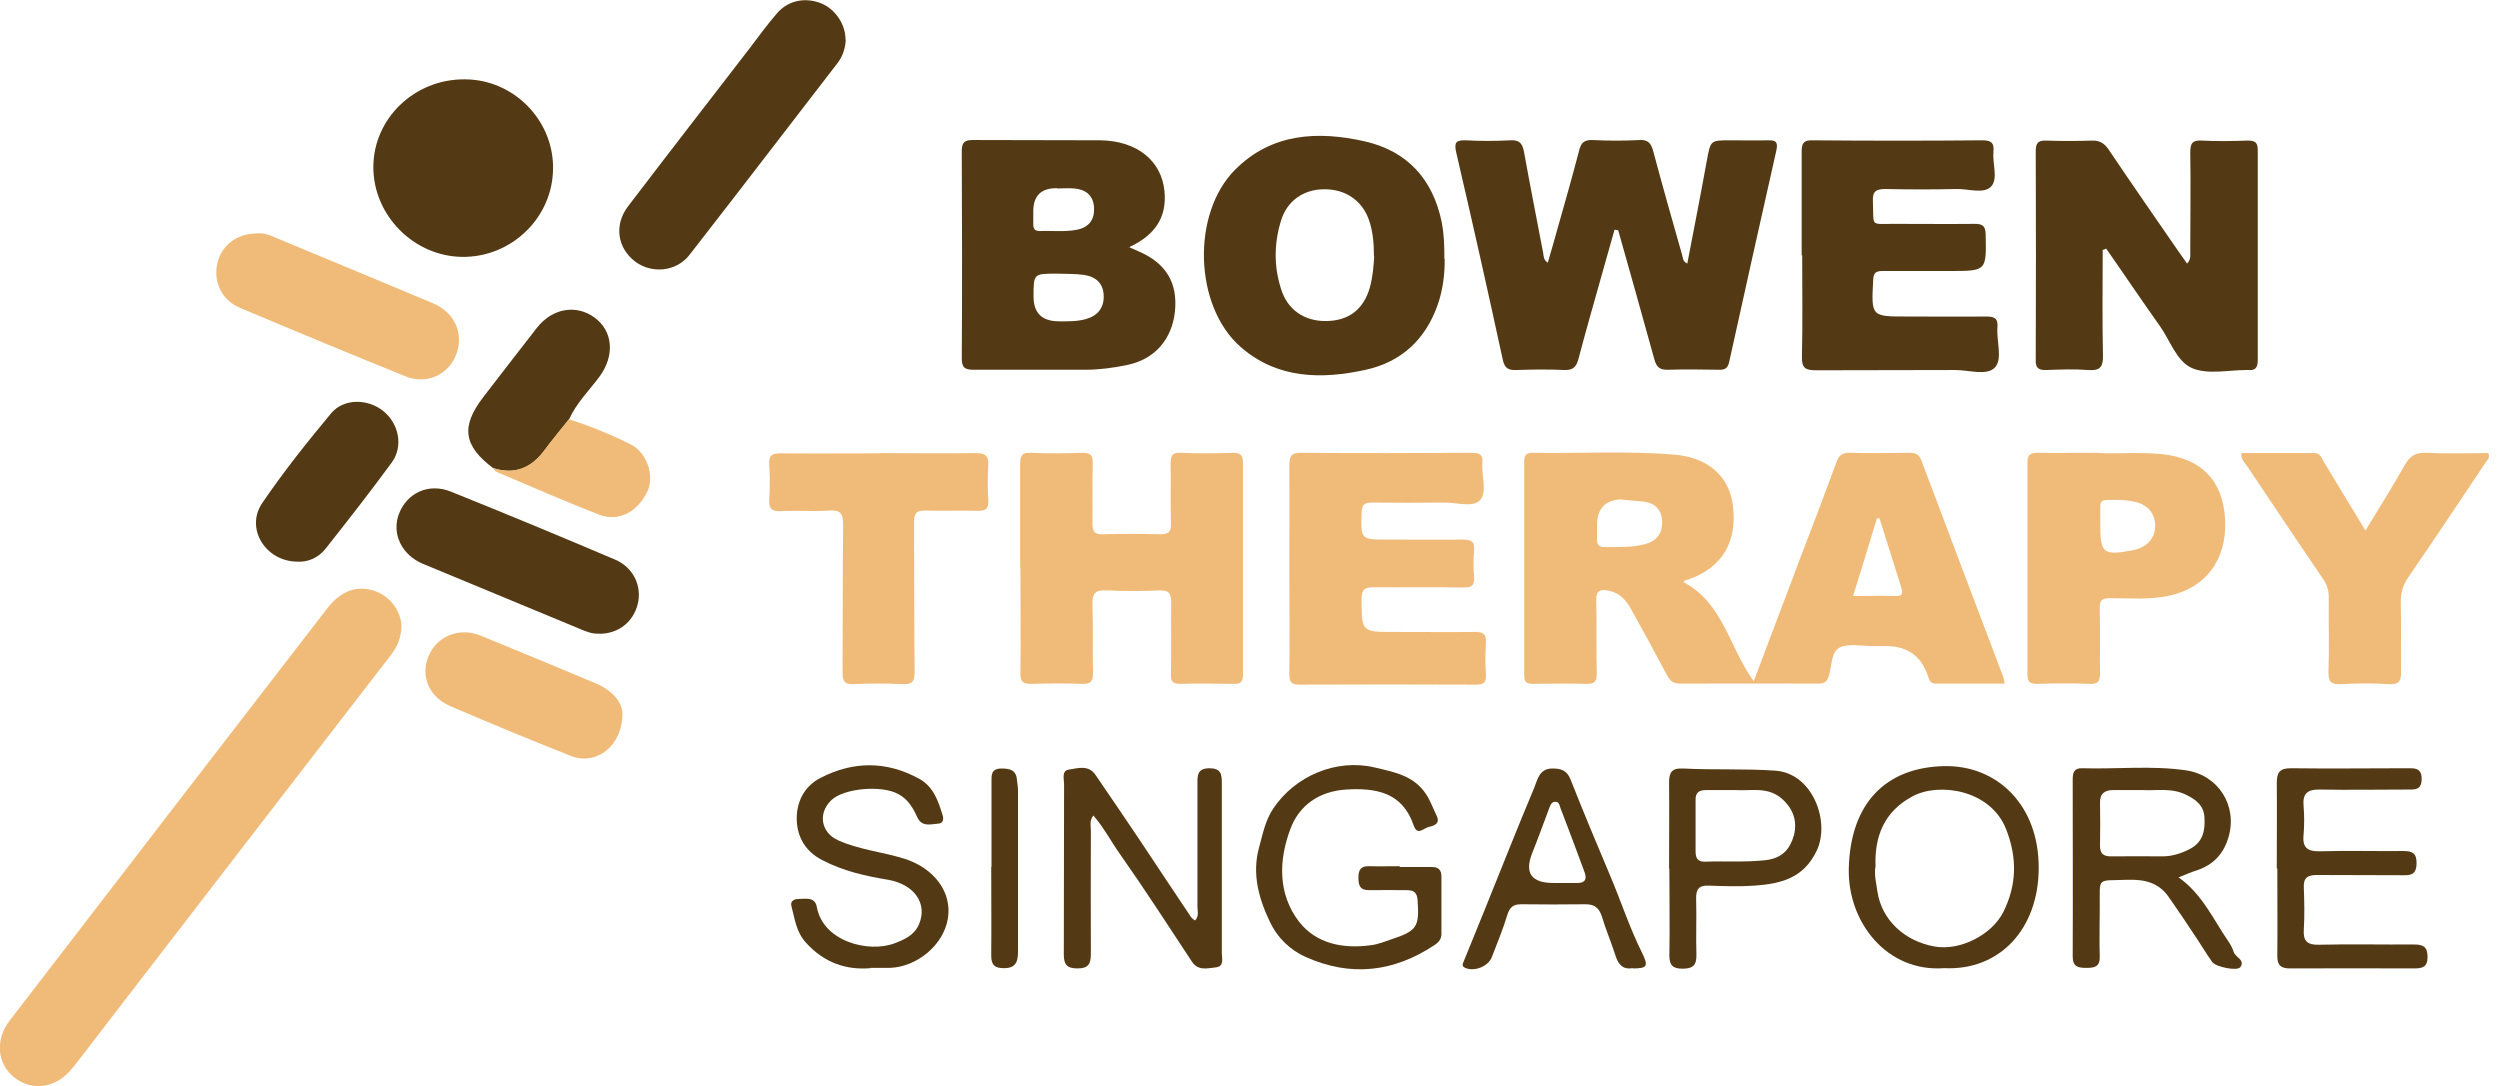
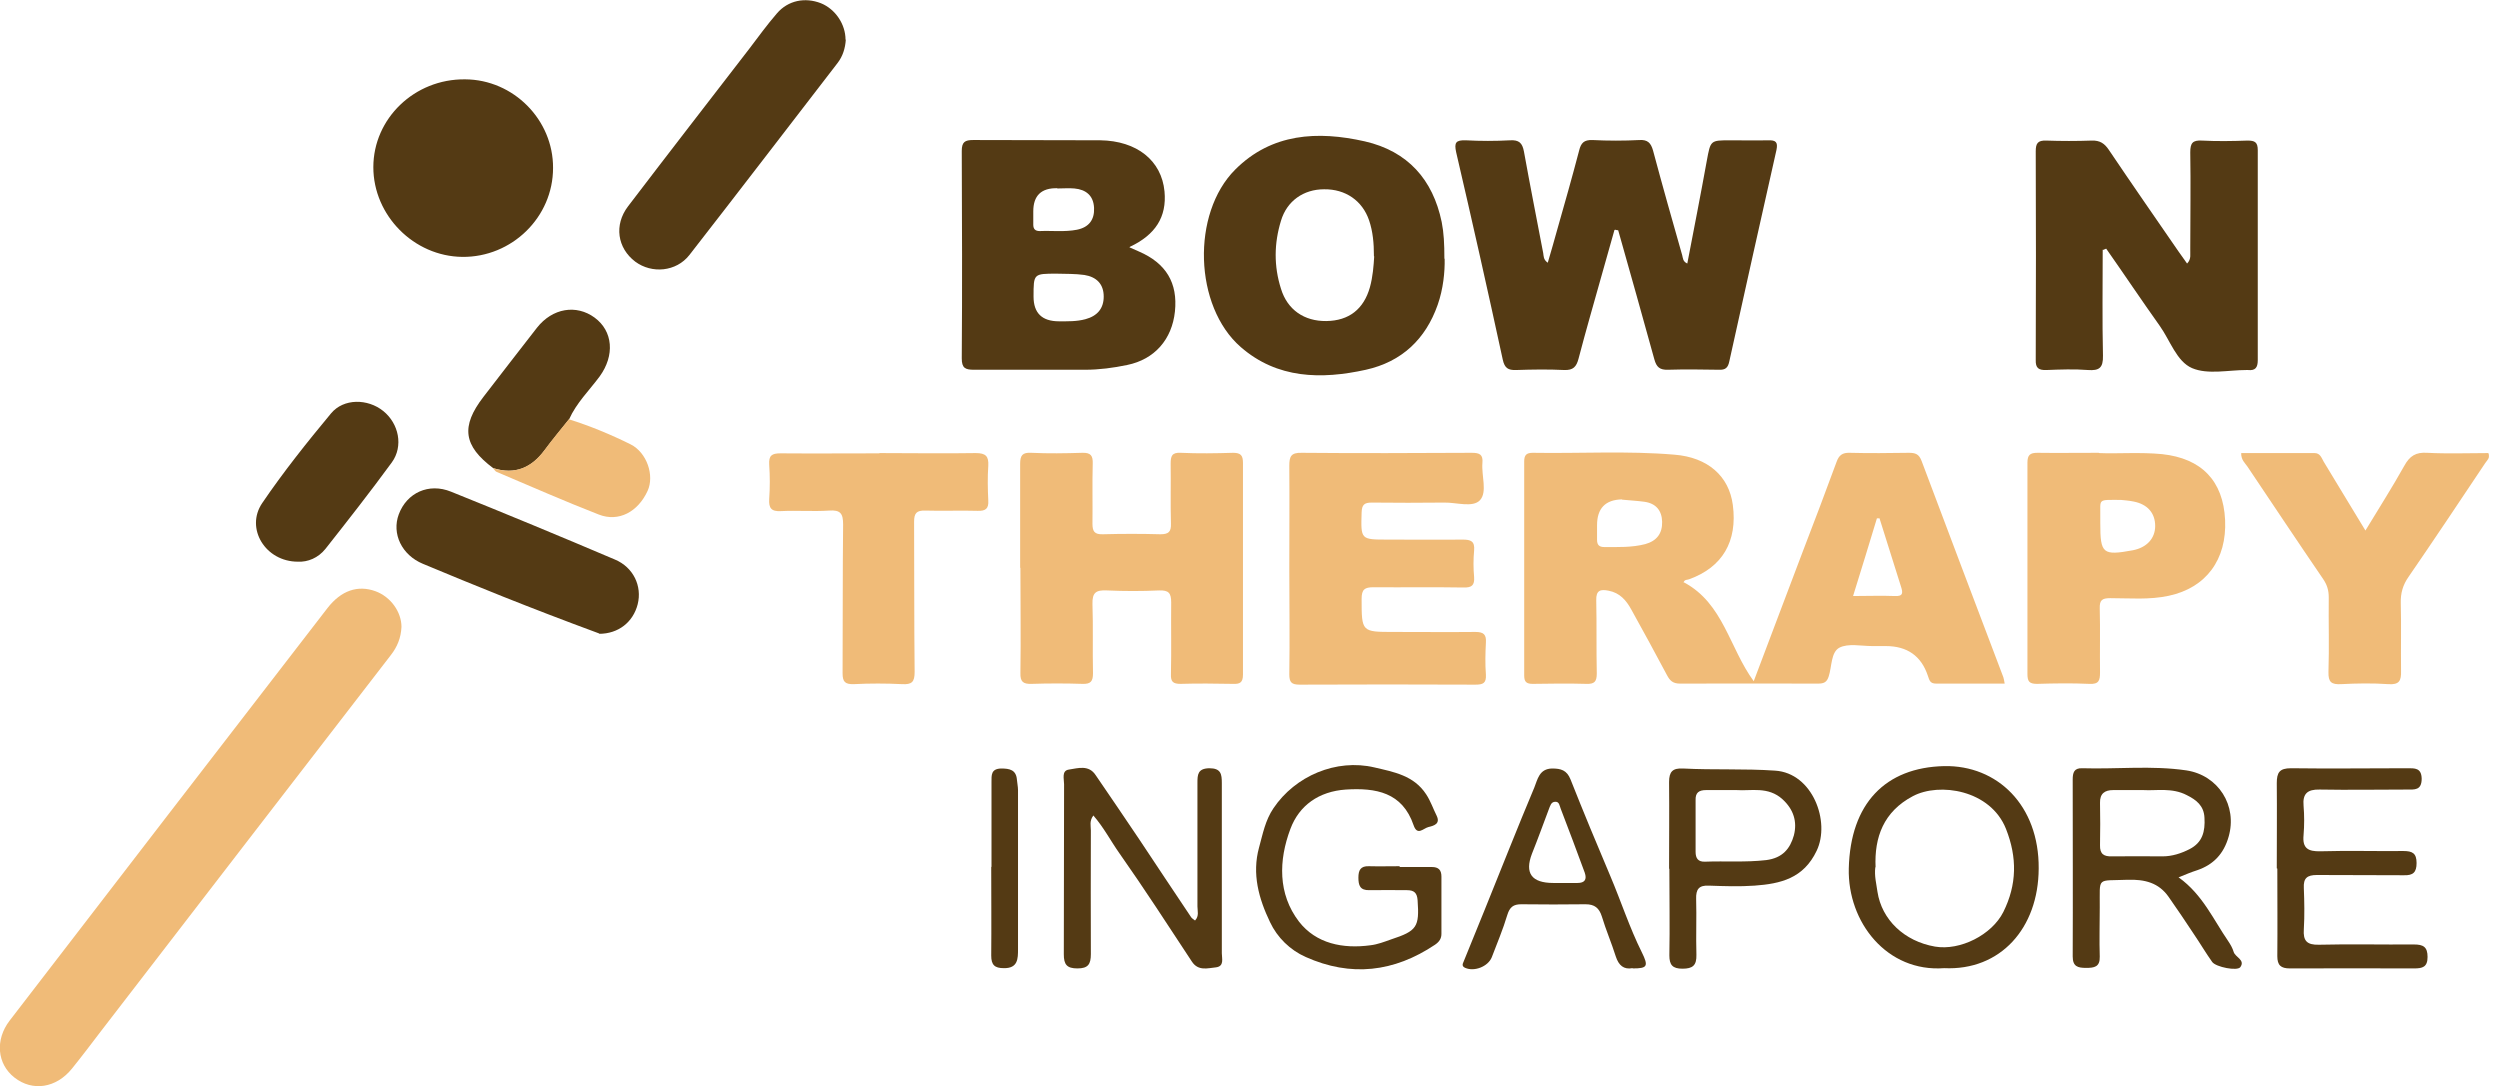
<svg xmlns="http://www.w3.org/2000/svg" width="122" height="53" viewBox="0 0 122 53" fill="none">
  <g id="Layer_1" clip-path="url(#clip0_84_448)">
    <path id="Vector" d="M82.183 28.423C84.105 29.45 84.392 31.619 85.582 33.243C86.392 31.086 87.202 28.969 87.999 26.852C88.548 25.423 89.097 23.981 89.62 22.552C89.738 22.214 89.908 22.084 90.274 22.097C91.228 22.123 92.195 22.11 93.149 22.097C93.463 22.097 93.646 22.149 93.776 22.5C95.096 26.02 96.43 29.528 97.763 33.048C97.789 33.126 97.802 33.217 97.828 33.36C96.691 33.36 95.593 33.36 94.482 33.36C94.168 33.36 94.155 33.178 94.077 32.97C93.755 32.009 93.071 31.528 92.025 31.528C91.803 31.528 91.594 31.528 91.371 31.528C90.823 31.528 90.195 31.385 89.764 31.606C89.346 31.827 89.398 32.528 89.241 33.009C89.15 33.295 89.006 33.36 88.718 33.36C86.47 33.36 84.235 33.347 81.987 33.36C81.635 33.36 81.491 33.217 81.347 32.944C80.785 31.879 80.197 30.814 79.609 29.748C79.36 29.294 79.047 28.93 78.498 28.826C78.106 28.748 77.883 28.8 77.897 29.294C77.923 30.489 77.897 31.671 77.923 32.866C77.923 33.269 77.805 33.386 77.413 33.373C76.537 33.347 75.675 33.36 74.799 33.373C74.498 33.373 74.381 33.282 74.381 32.97C74.381 29.489 74.381 26.007 74.381 22.513C74.381 22.201 74.498 22.097 74.799 22.097C77.099 22.136 79.413 21.993 81.713 22.188C83.347 22.318 84.379 23.24 84.562 24.643C84.797 26.423 84.052 27.683 82.432 28.267C82.34 28.306 82.21 28.267 82.157 28.423H82.183ZM79.151 24.37C78.341 24.388 77.936 24.808 77.936 25.631C77.936 25.864 77.936 26.111 77.936 26.345C77.936 26.592 78.04 26.696 78.289 26.696C78.955 26.696 79.635 26.722 80.288 26.553C80.85 26.397 81.125 26.033 81.112 25.462C81.099 24.916 80.811 24.565 80.249 24.487C79.883 24.435 79.517 24.422 79.151 24.383V24.37ZM91.724 25.293C91.685 25.293 91.633 25.293 91.594 25.293C91.215 26.54 90.836 27.787 90.43 29.086C91.149 29.086 91.803 29.06 92.456 29.086C92.888 29.112 92.862 28.917 92.77 28.631C92.417 27.527 92.077 26.41 91.724 25.306V25.293Z" fill="#F0BB78" />
    <path id="Vector_2" d="M78.785 11.224C78.576 11.965 78.367 12.705 78.158 13.446C77.779 14.797 77.387 16.148 77.034 17.499C76.929 17.901 76.772 18.07 76.341 18.057C75.557 18.018 74.773 18.031 73.989 18.057C73.597 18.07 73.427 17.966 73.335 17.551C72.603 14.173 71.845 10.796 71.061 7.431C70.956 6.951 71.048 6.834 71.531 6.847C72.25 6.886 72.969 6.886 73.688 6.847C74.132 6.821 74.289 6.977 74.368 7.392C74.668 9.055 74.995 10.705 75.309 12.354C75.335 12.497 75.309 12.666 75.531 12.822C75.688 12.277 75.844 11.757 75.988 11.224C76.354 9.938 76.72 8.652 77.06 7.353C77.151 6.977 77.295 6.821 77.713 6.834C78.472 6.873 79.243 6.873 80.001 6.834C80.406 6.808 80.563 6.977 80.667 7.34C81.125 9.055 81.608 10.757 82.092 12.458C82.131 12.601 82.118 12.757 82.34 12.861C82.667 11.159 82.994 9.497 83.294 7.834C83.477 6.847 83.464 6.847 84.445 6.847C85.059 6.847 85.66 6.86 86.274 6.847C86.653 6.834 86.771 6.925 86.692 7.314C85.921 10.744 85.15 14.186 84.392 17.628C84.327 17.953 84.196 18.057 83.882 18.044C83.059 18.031 82.223 18.018 81.399 18.044C80.994 18.057 80.837 17.914 80.733 17.538C80.157 15.433 79.556 13.329 78.968 11.237C78.916 11.237 78.877 11.224 78.824 11.211L78.785 11.224Z" fill="#543A14" />
    <path id="Vector_3" d="M19.592 30.593C19.566 31.138 19.383 31.567 19.082 31.957C14.351 38.088 9.632 44.206 4.914 50.338C4.457 50.935 3.999 51.546 3.516 52.143C2.745 53.105 1.581 53.274 0.706 52.585C-0.144 51.923 -0.248 50.74 0.471 49.805C5.633 43.089 10.809 36.373 15.984 29.67C16.651 28.813 17.461 28.54 18.324 28.852C19.069 29.125 19.592 29.865 19.592 30.593Z" fill="#F0BB78" />
    <path id="Vector_4" d="M102.612 12.173C102.612 13.9 102.585 15.628 102.625 17.356C102.638 17.953 102.442 18.096 101.893 18.057C101.226 18.005 100.547 18.031 99.867 18.057C99.488 18.07 99.331 17.966 99.344 17.564C99.357 14.173 99.357 10.77 99.344 7.379C99.344 6.99 99.449 6.847 99.854 6.86C100.599 6.886 101.331 6.886 102.076 6.86C102.481 6.847 102.703 7.003 102.912 7.314C104.023 8.964 105.16 10.601 106.297 12.251C106.428 12.445 106.572 12.627 106.729 12.861C106.951 12.64 106.872 12.393 106.885 12.173C106.885 10.588 106.912 9.016 106.885 7.431C106.885 6.977 107.003 6.834 107.461 6.86C108.192 6.899 108.937 6.886 109.682 6.86C110.035 6.86 110.179 6.938 110.179 7.327C110.179 10.744 110.179 14.16 110.179 17.576C110.179 17.94 110.061 18.096 109.695 18.057C109.669 18.057 109.656 18.057 109.63 18.057C108.741 18.057 107.748 18.291 106.977 17.966C106.219 17.642 105.905 16.615 105.395 15.901C104.507 14.654 103.657 13.381 102.782 12.134C102.729 12.16 102.677 12.173 102.625 12.199L102.612 12.173Z" fill="#543A14" />
    <path id="Vector_5" d="M55.116 12.069C55.351 12.172 55.468 12.224 55.586 12.276C56.906 12.848 57.481 13.809 57.337 15.199C57.194 16.563 56.344 17.537 55.011 17.81C54.331 17.953 53.639 18.044 52.946 18.044C51.142 18.044 49.339 18.044 47.535 18.044C47.104 18.044 46.934 17.966 46.934 17.485C46.96 14.108 46.947 10.743 46.934 7.366C46.934 6.924 47.091 6.833 47.496 6.833C49.561 6.846 51.626 6.833 53.691 6.846C55.482 6.872 56.684 7.834 56.828 9.341C56.945 10.588 56.383 11.458 55.142 12.043L55.116 12.069ZM51.678 15.68C52.11 15.68 52.541 15.693 52.972 15.576C53.547 15.42 53.861 15.056 53.861 14.472C53.861 13.848 53.495 13.511 52.92 13.419C52.475 13.355 52.018 13.368 51.561 13.355C50.437 13.355 50.437 13.355 50.437 14.472C50.437 15.277 50.85 15.68 51.678 15.68ZM51.6 9.185C50.816 9.167 50.424 9.544 50.424 10.315C50.424 10.536 50.424 10.743 50.424 10.964C50.424 11.172 50.515 11.276 50.737 11.276C51.338 11.25 51.953 11.328 52.554 11.211C53.142 11.094 53.417 10.718 53.39 10.146C53.364 9.548 52.998 9.25 52.436 9.198C52.162 9.172 51.874 9.198 51.587 9.198L51.6 9.185Z" fill="#543A14" />
    <path id="Vector_6" d="M49.783 27.709C49.783 26.02 49.783 24.331 49.783 22.643C49.783 22.227 49.888 22.071 50.332 22.097C51.156 22.136 51.992 22.123 52.815 22.097C53.234 22.084 53.338 22.24 53.325 22.63C53.299 23.604 53.325 24.578 53.312 25.552C53.312 25.929 53.404 26.085 53.822 26.072C54.763 26.046 55.691 26.046 56.632 26.072C57.037 26.072 57.155 25.942 57.142 25.552C57.115 24.578 57.142 23.604 57.128 22.63C57.128 22.266 57.181 22.071 57.625 22.097C58.475 22.136 59.324 22.123 60.174 22.097C60.553 22.097 60.657 22.227 60.657 22.591C60.657 26.033 60.657 29.475 60.657 32.918C60.657 33.321 60.5 33.386 60.161 33.373C59.311 33.359 58.462 33.346 57.612 33.373C57.246 33.373 57.128 33.269 57.142 32.905C57.168 31.736 57.142 30.567 57.154 29.398C57.154 28.93 57.024 28.8 56.566 28.813C55.717 28.852 54.867 28.852 54.018 28.813C53.482 28.787 53.299 28.917 53.312 29.475C53.351 30.593 53.312 31.723 53.338 32.853C53.338 33.243 53.234 33.386 52.828 33.373C52.005 33.346 51.169 33.346 50.345 33.373C49.927 33.386 49.783 33.269 49.796 32.84C49.822 31.125 49.796 29.424 49.796 27.709H49.783Z" fill="#F0BB78" />
    <path id="Vector_7" d="M70.499 12.627C70.512 13.264 70.433 14.095 70.159 14.875C69.571 16.55 68.408 17.654 66.656 18.044C64.474 18.525 62.33 18.486 60.553 16.94C58.266 14.953 58.135 10.419 60.278 8.276C62.056 6.496 64.304 6.379 66.604 6.899C68.695 7.379 69.924 8.756 70.355 10.835C70.46 11.367 70.486 11.9 70.486 12.627H70.499ZM67.048 12.51C67.048 11.861 66.996 11.302 66.813 10.757C66.486 9.795 65.663 9.224 64.617 9.237C63.611 9.237 62.801 9.808 62.513 10.77C62.173 11.874 62.16 12.991 62.513 14.095C62.827 15.121 63.65 15.68 64.722 15.667C65.833 15.654 66.552 15.082 66.852 14.017C66.996 13.498 67.035 12.952 67.061 12.51H67.048Z" fill="#543A14" />
    <path id="Vector_8" d="M62.918 27.735C62.918 26.072 62.931 24.409 62.918 22.734C62.918 22.279 62.997 22.084 63.52 22.097C66.29 22.123 69.048 22.11 71.819 22.097C72.198 22.097 72.381 22.175 72.342 22.591C72.29 23.214 72.59 24.007 72.224 24.409C71.871 24.786 71.074 24.513 70.473 24.526C69.296 24.539 68.12 24.539 66.944 24.526C66.578 24.526 66.46 24.63 66.447 25.007C66.408 26.332 66.395 26.332 67.715 26.332C68.93 26.332 70.159 26.345 71.375 26.332C71.78 26.332 71.976 26.41 71.937 26.864C71.897 27.293 71.897 27.735 71.937 28.163C71.963 28.566 71.819 28.683 71.414 28.67C69.95 28.644 68.499 28.67 67.035 28.657C66.591 28.657 66.447 28.761 66.447 29.229C66.447 30.839 66.447 30.839 68.016 30.839C69.349 30.839 70.669 30.852 72.002 30.839C72.407 30.839 72.538 30.969 72.512 31.359C72.486 31.879 72.472 32.398 72.512 32.918C72.538 33.347 72.368 33.411 71.989 33.411C69.14 33.398 66.29 33.398 63.428 33.411C63.023 33.411 62.918 33.295 62.918 32.905C62.944 31.19 62.918 29.488 62.918 27.774V27.735Z" fill="#F0BB78" />
-     <path id="Vector_9" d="M87.921 12.458C87.921 10.77 87.921 9.081 87.921 7.392C87.921 6.976 88.026 6.834 88.47 6.847C91.228 6.872 93.999 6.872 96.756 6.847C97.214 6.847 97.318 7.015 97.279 7.405C97.227 7.977 97.514 8.717 97.174 9.094C96.822 9.484 96.064 9.211 95.489 9.224C94.338 9.25 93.175 9.25 92.025 9.224C91.554 9.224 91.371 9.328 91.398 9.834C91.45 11.12 91.228 10.912 92.508 10.925C93.789 10.925 95.083 10.938 96.364 10.925C96.743 10.925 96.887 11.016 96.9 11.432C96.939 13.225 96.952 13.225 95.136 13.225C94.051 13.225 92.953 13.225 91.868 13.225C91.541 13.225 91.424 13.316 91.411 13.666C91.319 15.446 91.306 15.446 93.058 15.446C94.338 15.446 95.632 15.459 96.913 15.446C97.318 15.446 97.514 15.524 97.475 15.979C97.423 16.641 97.737 17.512 97.358 17.927C96.965 18.356 96.09 18.057 95.423 18.057C93.162 18.07 90.901 18.057 88.627 18.07C88.104 18.07 87.921 17.966 87.934 17.407C87.973 15.771 87.947 14.121 87.947 12.471L87.921 12.458Z" fill="#543A14" />
    <path id="Vector_10" d="M102.442 22.11C103.33 22.149 104.428 22.058 105.513 22.162C107.434 22.37 108.493 23.461 108.585 25.371C108.676 27.306 107.657 28.683 105.84 29.073C104.886 29.281 103.932 29.19 102.978 29.19C102.572 29.19 102.455 29.294 102.468 29.696C102.494 30.736 102.468 31.775 102.481 32.814C102.481 33.204 102.429 33.399 101.958 33.373C101.109 33.334 100.259 33.347 99.409 33.373C99.031 33.373 98.939 33.256 98.939 32.892C98.939 29.45 98.939 26.02 98.939 22.578C98.939 22.201 99.07 22.097 99.423 22.097C100.364 22.11 101.292 22.097 102.416 22.097L102.442 22.11ZM103.5 24.396C102.337 24.396 102.507 24.319 102.494 25.215C102.494 25.319 102.494 25.436 102.494 25.54C102.494 27.02 102.612 27.124 104.088 26.852C104.755 26.722 105.173 26.28 105.173 25.669C105.173 25.033 104.794 24.604 104.115 24.474C103.866 24.422 103.605 24.409 103.5 24.396Z" fill="#F0BB78" />
    <path id="Vector_11" d="M109.382 22.11C110.571 22.11 111.761 22.11 112.95 22.11C113.224 22.11 113.29 22.344 113.394 22.526C114.048 23.617 114.714 24.695 115.433 25.89C116.1 24.786 116.74 23.786 117.328 22.734C117.59 22.253 117.89 22.058 118.452 22.097C119.446 22.149 120.439 22.11 121.432 22.11C121.537 22.357 121.354 22.474 121.275 22.604C120.034 24.461 118.805 26.306 117.537 28.151C117.263 28.54 117.145 28.943 117.158 29.424C117.185 30.528 117.158 31.632 117.171 32.736C117.184 33.217 117.093 33.425 116.544 33.386C115.786 33.334 115.015 33.347 114.257 33.386C113.773 33.412 113.616 33.295 113.629 32.788C113.669 31.58 113.629 30.372 113.643 29.151C113.643 28.813 113.564 28.54 113.368 28.255C112.126 26.436 110.898 24.591 109.669 22.76C109.552 22.591 109.369 22.448 109.369 22.123L109.382 22.11Z" fill="#F0BB78" />
    <path id="Vector_12" d="M22.702 3.872C25.055 3.885 27.002 5.846 26.989 8.198C26.989 10.601 24.977 12.562 22.559 12.536C20.193 12.51 18.219 10.51 18.219 8.159C18.219 5.781 20.232 3.846 22.689 3.872H22.702Z" fill="#543A14" />
    <path id="Vector_13" d="M42.922 22.11C44.49 22.11 46.058 22.136 47.614 22.11C48.11 22.11 48.254 22.266 48.228 22.734C48.189 23.292 48.202 23.864 48.228 24.422C48.254 24.825 48.097 24.942 47.705 24.929C46.855 24.903 46.006 24.942 45.156 24.916C44.725 24.903 44.608 25.046 44.608 25.462C44.62 27.904 44.608 30.346 44.634 32.788C44.634 33.282 44.503 33.412 44.019 33.386C43.235 33.347 42.451 33.347 41.667 33.386C41.235 33.399 41.118 33.269 41.118 32.853C41.131 30.437 41.118 28.008 41.144 25.591C41.144 25.059 41.013 24.877 40.464 24.916C39.68 24.968 38.896 24.903 38.112 24.942C37.641 24.968 37.511 24.799 37.537 24.357C37.576 23.799 37.576 23.227 37.537 22.669C37.511 22.227 37.667 22.123 38.086 22.123C39.693 22.136 41.301 22.123 42.908 22.123L42.922 22.11Z" fill="#F0BB78" />
    <path id="Vector_14" d="M41.275 1.936C41.248 2.352 41.131 2.742 40.87 3.079C38.465 6.197 36.06 9.341 33.642 12.445C33.001 13.264 31.812 13.368 31.002 12.77C30.126 12.108 29.956 10.977 30.649 10.068C32.609 7.496 34.583 4.95 36.556 2.391C37.001 1.806 37.432 1.209 37.916 0.65C38.465 0.014 39.288 -0.142 40.059 0.157C40.765 0.442 41.262 1.183 41.262 1.936H41.275Z" fill="#543A14" />
-     <path id="Vector_15" d="M12.534 11.393C12.926 11.341 13.305 11.536 13.671 11.692C16.154 12.718 18.638 13.757 21.121 14.796C22.206 15.251 22.663 16.303 22.245 17.343C21.853 18.304 20.807 18.785 19.762 18.356C17.069 17.265 14.377 16.148 11.697 15.017C10.809 14.641 10.391 13.731 10.613 12.822C10.809 11.978 11.567 11.393 12.521 11.393H12.534Z" fill="#F0BB78" />
-     <path id="Vector_16" d="M29.25 30.917C28.898 30.956 28.558 30.8 28.218 30.657C25.695 29.605 23.16 28.566 20.637 27.514C19.605 27.085 19.108 26.046 19.461 25.098C19.853 24.046 20.925 23.552 22.01 23.994C24.689 25.072 27.355 26.176 30.009 27.306C30.91 27.683 31.342 28.605 31.119 29.488C30.897 30.359 30.178 30.93 29.237 30.93L29.25 30.917Z" fill="#543A14" />
+     <path id="Vector_16" d="M29.25 30.917C25.695 29.605 23.16 28.566 20.637 27.514C19.605 27.085 19.108 26.046 19.461 25.098C19.853 24.046 20.925 23.552 22.01 23.994C24.689 25.072 27.355 26.176 30.009 27.306C30.91 27.683 31.342 28.605 31.119 29.488C30.897 30.359 30.178 30.93 29.237 30.93L29.25 30.917Z" fill="#543A14" />
    <path id="Vector_17" d="M53.351 39.803C53.155 40.062 53.234 40.309 53.234 40.53C53.234 42.544 53.221 44.557 53.234 46.558C53.234 47.051 53.103 47.259 52.58 47.259C52.057 47.259 51.914 47.064 51.914 46.571C51.927 43.804 51.914 41.037 51.927 38.27C51.927 38.01 51.796 37.607 52.162 37.555C52.606 37.49 53.129 37.309 53.469 37.828C54.188 38.88 54.907 39.933 55.612 40.985C56.449 42.245 57.285 43.505 58.122 44.752C58.161 44.817 58.239 44.856 58.318 44.921C58.527 44.7 58.435 44.453 58.435 44.232C58.435 42.219 58.435 40.205 58.435 38.205C58.435 37.802 58.449 37.503 59.011 37.49C59.586 37.49 59.625 37.776 59.625 38.218C59.625 40.985 59.625 43.752 59.625 46.519C59.625 46.778 59.755 47.155 59.337 47.207C58.932 47.246 58.475 47.402 58.161 46.921C56.998 45.155 55.848 43.375 54.632 41.647C54.201 41.037 53.861 40.374 53.351 39.79V39.803Z" fill="#543A14" />
-     <path id="Vector_18" d="M30.374 34.788C30.387 36.425 29.08 37.373 27.865 36.893C25.891 36.113 23.931 35.295 21.983 34.464C20.925 34.009 20.507 32.983 20.912 32.022C21.33 31.034 22.415 30.593 23.46 31.021C25.329 31.788 27.185 32.554 29.041 33.334C29.852 33.671 30.348 34.23 30.374 34.801V34.788Z" fill="#F0BB78" />
    <path id="Vector_19" d="M106.336 42.829C107.487 43.661 108.009 44.869 108.741 45.934C108.846 46.09 108.95 46.272 109.003 46.454C109.081 46.714 109.578 46.843 109.33 47.194C109.186 47.402 108.14 47.194 107.957 46.947C107.643 46.506 107.369 46.038 107.068 45.596C106.663 44.986 106.258 44.375 105.827 43.765C105.343 43.076 104.664 42.907 103.827 42.933C102.285 42.998 102.481 42.752 102.468 44.284C102.468 45.09 102.442 45.882 102.468 46.688C102.481 47.194 102.193 47.233 101.801 47.233C101.396 47.233 101.148 47.168 101.148 46.675C101.161 43.791 101.148 40.92 101.148 38.036C101.148 37.711 101.213 37.477 101.605 37.49C103.304 37.542 105.003 37.347 106.689 37.594C108.258 37.828 109.199 39.322 108.754 40.842C108.519 41.66 108.023 42.193 107.225 42.466C106.938 42.557 106.663 42.673 106.31 42.816L106.336 42.829ZM104.611 38.556C104.023 38.556 103.579 38.556 103.121 38.556C102.716 38.556 102.468 38.724 102.481 39.179C102.494 39.868 102.494 40.556 102.481 41.245C102.468 41.686 102.677 41.803 103.069 41.79C103.892 41.777 104.716 41.79 105.539 41.79C105.997 41.79 106.441 41.647 106.846 41.44C107.487 41.115 107.617 40.569 107.578 39.907C107.552 39.322 107.186 39.036 106.716 38.803C105.997 38.426 105.226 38.595 104.598 38.556H104.611Z" fill="#543A14" />
    <path id="Vector_20" d="M68.303 42.31C68.826 42.31 69.349 42.31 69.872 42.31C70.198 42.31 70.342 42.453 70.342 42.777C70.342 43.713 70.342 44.635 70.342 45.57C70.342 45.804 70.237 45.96 70.028 46.103C68.029 47.441 65.924 47.688 63.716 46.7C62.958 46.363 62.33 45.752 61.977 44.999C61.428 43.855 61.089 42.647 61.441 41.361C61.624 40.699 61.742 40.036 62.147 39.439C63.206 37.867 65.206 37.01 67.075 37.451C68.016 37.672 68.996 37.841 69.597 38.763C69.819 39.101 69.937 39.465 70.107 39.803C70.303 40.205 69.976 40.296 69.702 40.361C69.453 40.426 69.166 40.803 68.983 40.27C68.434 38.66 67.14 38.439 65.676 38.53C64.369 38.62 63.402 39.296 62.971 40.452C62.396 41.985 62.356 43.622 63.389 44.973C64.225 46.051 65.532 46.311 66.879 46.129C67.218 46.09 67.558 45.96 67.885 45.843C69.153 45.427 69.27 45.233 69.179 43.934C69.153 43.57 69.009 43.44 68.656 43.44C68.042 43.44 67.441 43.427 66.826 43.44C66.369 43.453 66.29 43.206 66.29 42.829C66.29 42.466 66.395 42.258 66.8 42.271C67.297 42.284 67.806 42.271 68.303 42.271V42.31Z" fill="#543A14" />
    <path id="Vector_21" d="M111.107 42.375C111.107 40.985 111.12 39.608 111.107 38.218C111.107 37.698 111.238 37.49 111.8 37.49C113.695 37.516 115.59 37.49 117.472 37.49C117.838 37.49 118.165 37.465 118.178 37.997C118.178 38.582 117.825 38.53 117.446 38.53C116.034 38.53 114.623 38.556 113.198 38.53C112.597 38.517 112.362 38.737 112.414 39.322C112.453 39.79 112.453 40.27 112.414 40.751C112.349 41.401 112.636 41.556 113.237 41.543C114.584 41.504 115.93 41.543 117.289 41.53C117.72 41.53 117.929 41.634 117.929 42.115C117.929 42.57 117.76 42.725 117.315 42.712C115.904 42.7 114.492 42.712 113.067 42.7C112.584 42.7 112.401 42.855 112.427 43.336C112.453 43.998 112.466 44.674 112.427 45.349C112.388 45.908 112.571 46.116 113.159 46.103C114.701 46.064 116.243 46.103 117.799 46.09C118.256 46.09 118.465 46.207 118.465 46.7C118.465 47.194 118.217 47.259 117.812 47.259C115.786 47.259 113.76 47.246 111.747 47.259C111.303 47.259 111.133 47.103 111.133 46.661C111.146 45.233 111.133 43.804 111.133 42.388L111.107 42.375Z" fill="#543A14" />
    <path id="Vector_22" d="M94.874 47.246C92.09 47.454 90.156 45.012 90.221 42.375C90.3 39.218 91.999 37.452 94.874 37.386C97.462 37.334 99.514 39.296 99.488 42.388C99.475 45.297 97.619 47.376 94.874 47.246ZM91.515 42.323C91.463 42.752 91.567 43.128 91.62 43.518C91.829 44.882 92.927 45.934 94.43 46.194C95.658 46.402 97.201 45.622 97.763 44.505C98.429 43.167 98.442 41.842 97.893 40.452C97.135 38.543 94.639 38.166 93.345 38.854C91.92 39.608 91.463 40.855 91.528 42.323H91.515Z" fill="#543A14" />
    <path id="Vector_23" d="M24.075 22.85C22.611 21.759 22.48 20.811 23.591 19.369C24.467 18.239 25.329 17.109 26.205 15.992C26.963 15.03 28.126 14.848 29.015 15.498C29.917 16.16 30.008 17.343 29.264 18.369C28.754 19.057 28.126 19.668 27.773 20.46C27.368 20.967 26.963 21.46 26.571 21.98C25.931 22.837 25.133 23.175 24.088 22.85H24.075Z" fill="#543A14" />
    <path id="Vector_24" d="M14.534 27.41C12.952 27.41 11.959 25.786 12.795 24.552C13.828 23.032 14.978 21.59 16.154 20.174C16.769 19.434 17.945 19.447 18.703 20.058C19.461 20.668 19.696 21.772 19.121 22.565C18.076 23.994 16.978 25.396 15.88 26.787C15.527 27.228 15.017 27.436 14.534 27.41Z" fill="#543A14" />
-     <path id="Vector_25" d="M42.49 47.246C41.301 47.35 40.216 46.986 39.327 45.999C38.844 45.466 38.791 44.843 38.621 44.219C38.556 43.972 38.752 43.869 38.974 43.869C39.327 43.869 39.772 43.752 39.863 44.271C40.177 45.96 42.399 46.506 43.64 46.038C44.124 45.856 44.608 45.648 44.843 45.116C45.287 44.089 44.608 43.154 43.34 42.933C42.229 42.751 41.144 42.505 40.124 41.972C39.314 41.556 38.922 40.868 38.883 40.062C38.844 39.192 39.21 38.387 40.046 37.958C41.641 37.14 43.248 37.127 44.843 37.997C45.562 38.387 45.784 39.088 46.006 39.803C46.058 39.984 46.019 40.179 45.797 40.192C45.431 40.218 44.986 40.374 44.764 39.881C44.555 39.426 44.32 39.01 43.836 38.751C43.052 38.309 41.196 38.452 40.569 39.049C39.902 39.686 40.059 40.634 40.909 41.011C41.928 41.465 43.039 41.569 44.098 41.894C45.614 42.362 46.477 43.57 46.254 44.843C46.032 46.129 44.751 47.181 43.431 47.233C43.144 47.233 42.869 47.233 42.477 47.233L42.49 47.246Z" fill="#543A14" />
    <path id="Vector_26" d="M81.451 42.388C81.451 40.985 81.465 39.569 81.451 38.166C81.451 37.659 81.621 37.477 82.131 37.503C83.634 37.581 85.124 37.503 86.627 37.607C88.457 37.724 89.333 40.101 88.653 41.517C88.013 42.868 86.888 43.128 85.621 43.219C84.889 43.271 84.144 43.245 83.399 43.219C82.902 43.193 82.758 43.401 82.772 43.869C82.798 44.778 82.758 45.687 82.785 46.596C82.798 47.116 82.602 47.272 82.105 47.272C81.621 47.272 81.465 47.09 81.465 46.623C81.491 45.22 81.465 43.804 81.465 42.401L81.451 42.388ZM84.732 38.556C84.17 38.556 83.713 38.556 83.255 38.556C82.902 38.556 82.732 38.685 82.745 39.049C82.745 39.894 82.745 40.738 82.745 41.569C82.745 41.881 82.863 42.063 83.203 42.05C84.196 42.011 85.189 42.089 86.196 41.972C86.993 41.868 87.359 41.413 87.542 40.764C87.712 40.101 87.529 39.504 86.993 39.01C86.287 38.361 85.438 38.608 84.745 38.556H84.732Z" fill="#543A14" />
    <path id="Vector_27" d="M79.661 47.246C79.243 47.324 78.994 47.116 78.85 46.675C78.641 46.012 78.367 45.376 78.171 44.726C78.04 44.31 77.818 44.128 77.374 44.128C76.328 44.141 75.282 44.141 74.237 44.128C73.845 44.128 73.675 44.271 73.557 44.648C73.348 45.349 73.061 46.025 72.799 46.714C72.616 47.168 71.95 47.428 71.505 47.233C71.322 47.155 71.375 47.038 71.427 46.921C71.767 46.09 72.106 45.246 72.446 44.414C73.257 42.414 74.041 40.413 74.877 38.426C75.034 38.036 75.113 37.516 75.74 37.503C76.171 37.503 76.459 37.581 76.642 38.036C77.269 39.621 77.923 41.193 78.589 42.764C79.112 43.998 79.517 45.259 80.118 46.467C80.458 47.155 80.393 47.259 79.687 47.259L79.661 47.246ZM75.805 43.089C76.197 43.089 76.59 43.089 76.982 43.089C77.334 43.089 77.452 42.92 77.334 42.583C76.942 41.53 76.563 40.491 76.158 39.452C76.106 39.322 76.093 39.114 75.897 39.127C75.688 39.127 75.648 39.335 75.583 39.491C75.309 40.218 75.047 40.946 74.76 41.66C74.394 42.613 74.742 43.089 75.805 43.089Z" fill="#543A14" />
    <path id="Vector_28" d="M24.075 22.85C25.12 23.175 25.931 22.824 26.558 21.98C26.937 21.46 27.355 20.967 27.76 20.46C28.793 20.785 29.799 21.201 30.767 21.681C31.577 22.084 31.943 23.214 31.603 23.955C31.132 24.981 30.191 25.487 29.224 25.111C27.551 24.461 25.904 23.734 24.245 23.032C24.166 23.006 24.127 22.915 24.062 22.85H24.075Z" fill="#F0BB78" />
    <path id="Vector_29" d="M48.385 42.31C48.385 40.933 48.385 39.543 48.385 38.166C48.385 37.828 48.358 37.516 48.855 37.503C49.273 37.503 49.587 37.568 49.626 38.049C49.639 38.218 49.679 38.387 49.679 38.556C49.679 41.141 49.679 43.739 49.679 46.324C49.679 46.778 49.679 47.259 48.986 47.246C48.541 47.246 48.372 47.09 48.372 46.636C48.385 45.194 48.372 43.739 48.372 42.297L48.385 42.31Z" fill="#543A14" />
  </g>
  <defs>
    <clipPath id="clip0_84_448">
      <rect width="121.458" height="53" fill="white" transform="translate(0 0.001)" />
    </clipPath>
  </defs>
</svg>